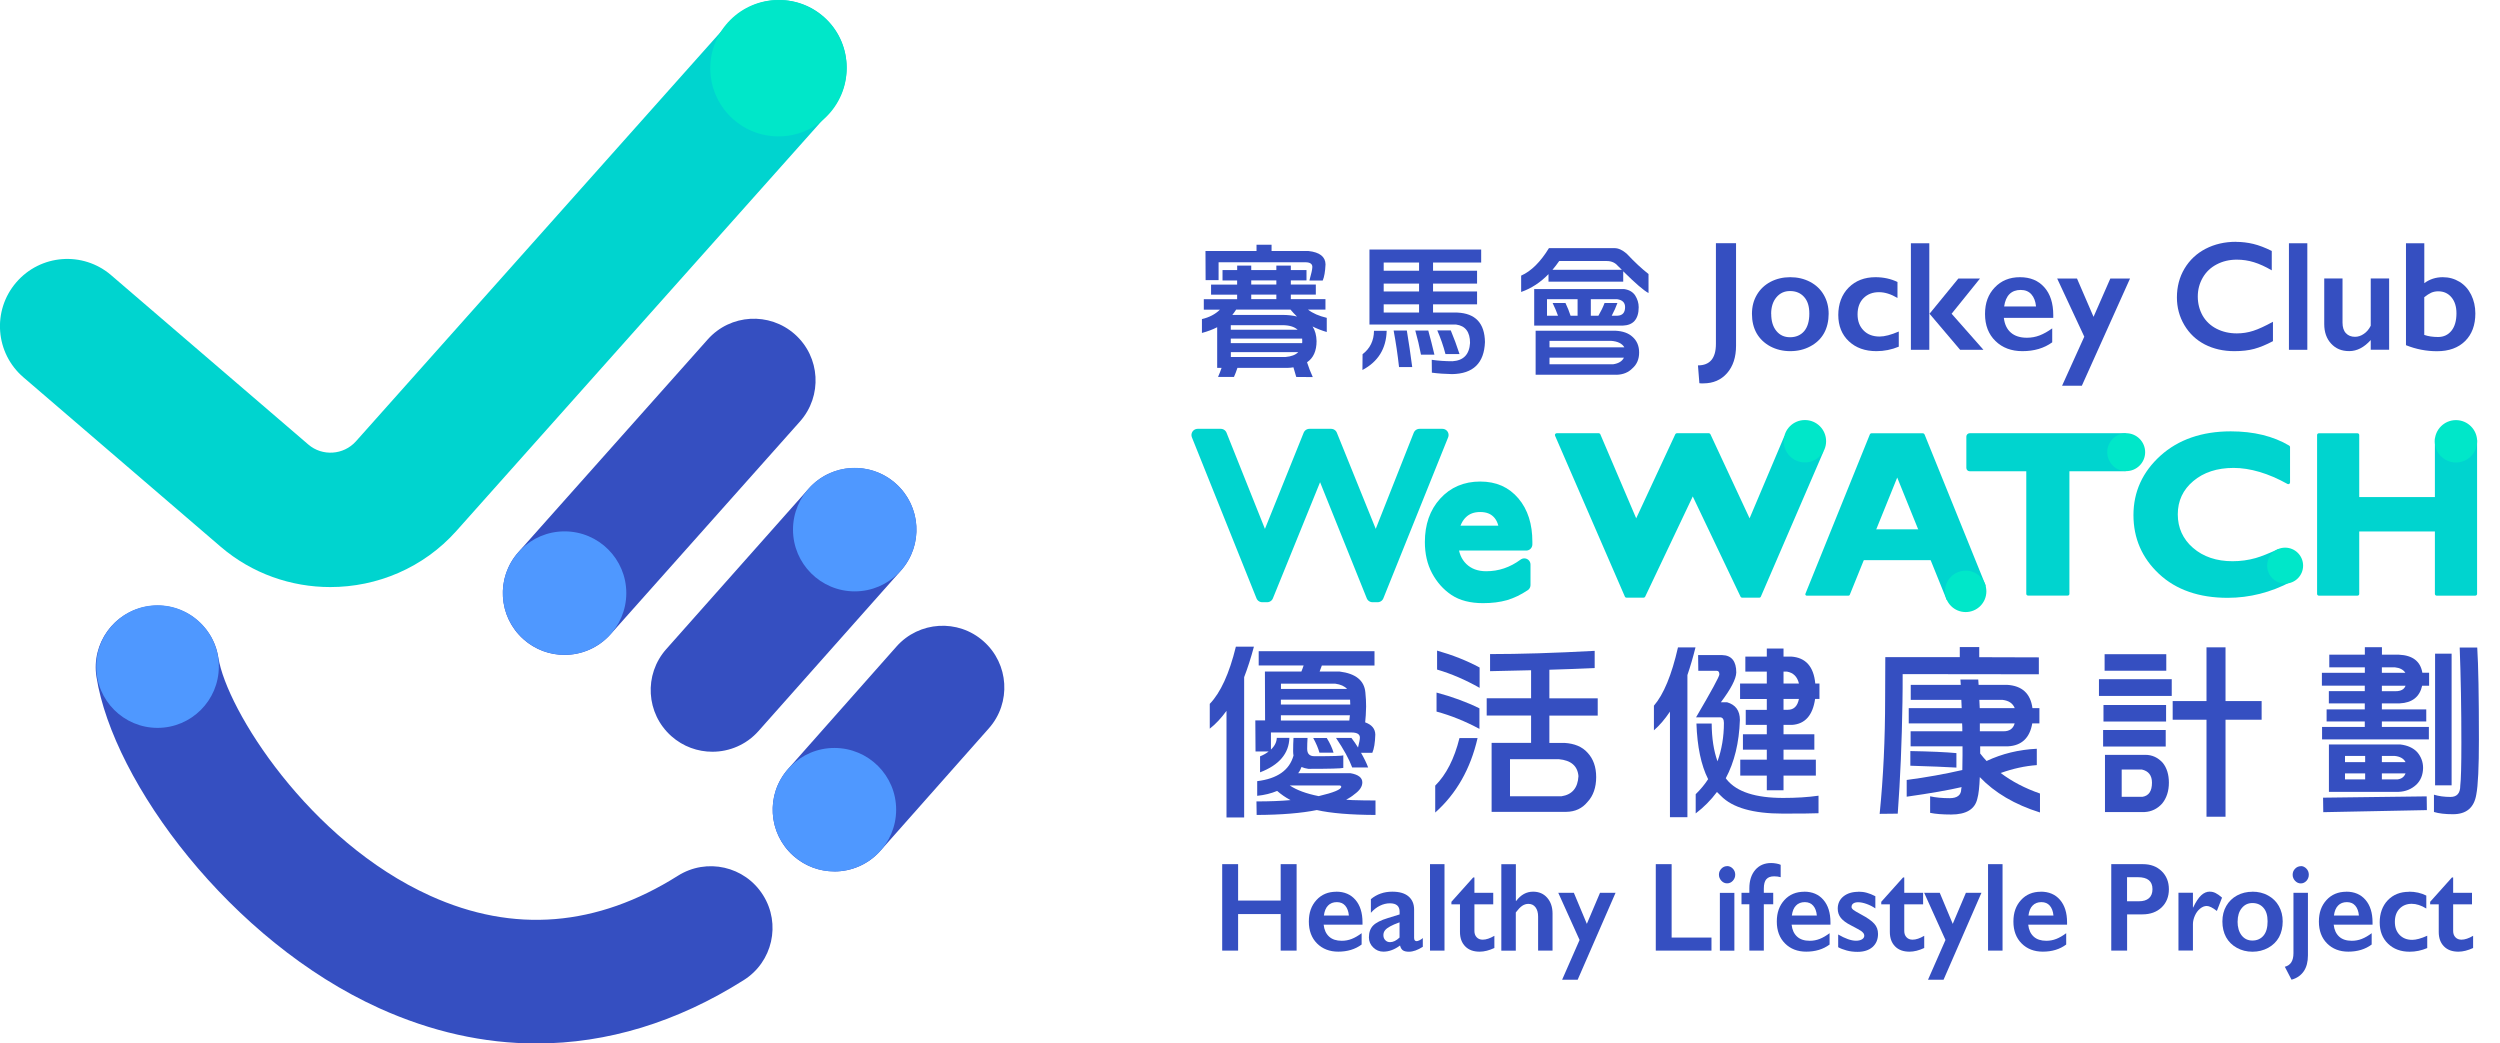
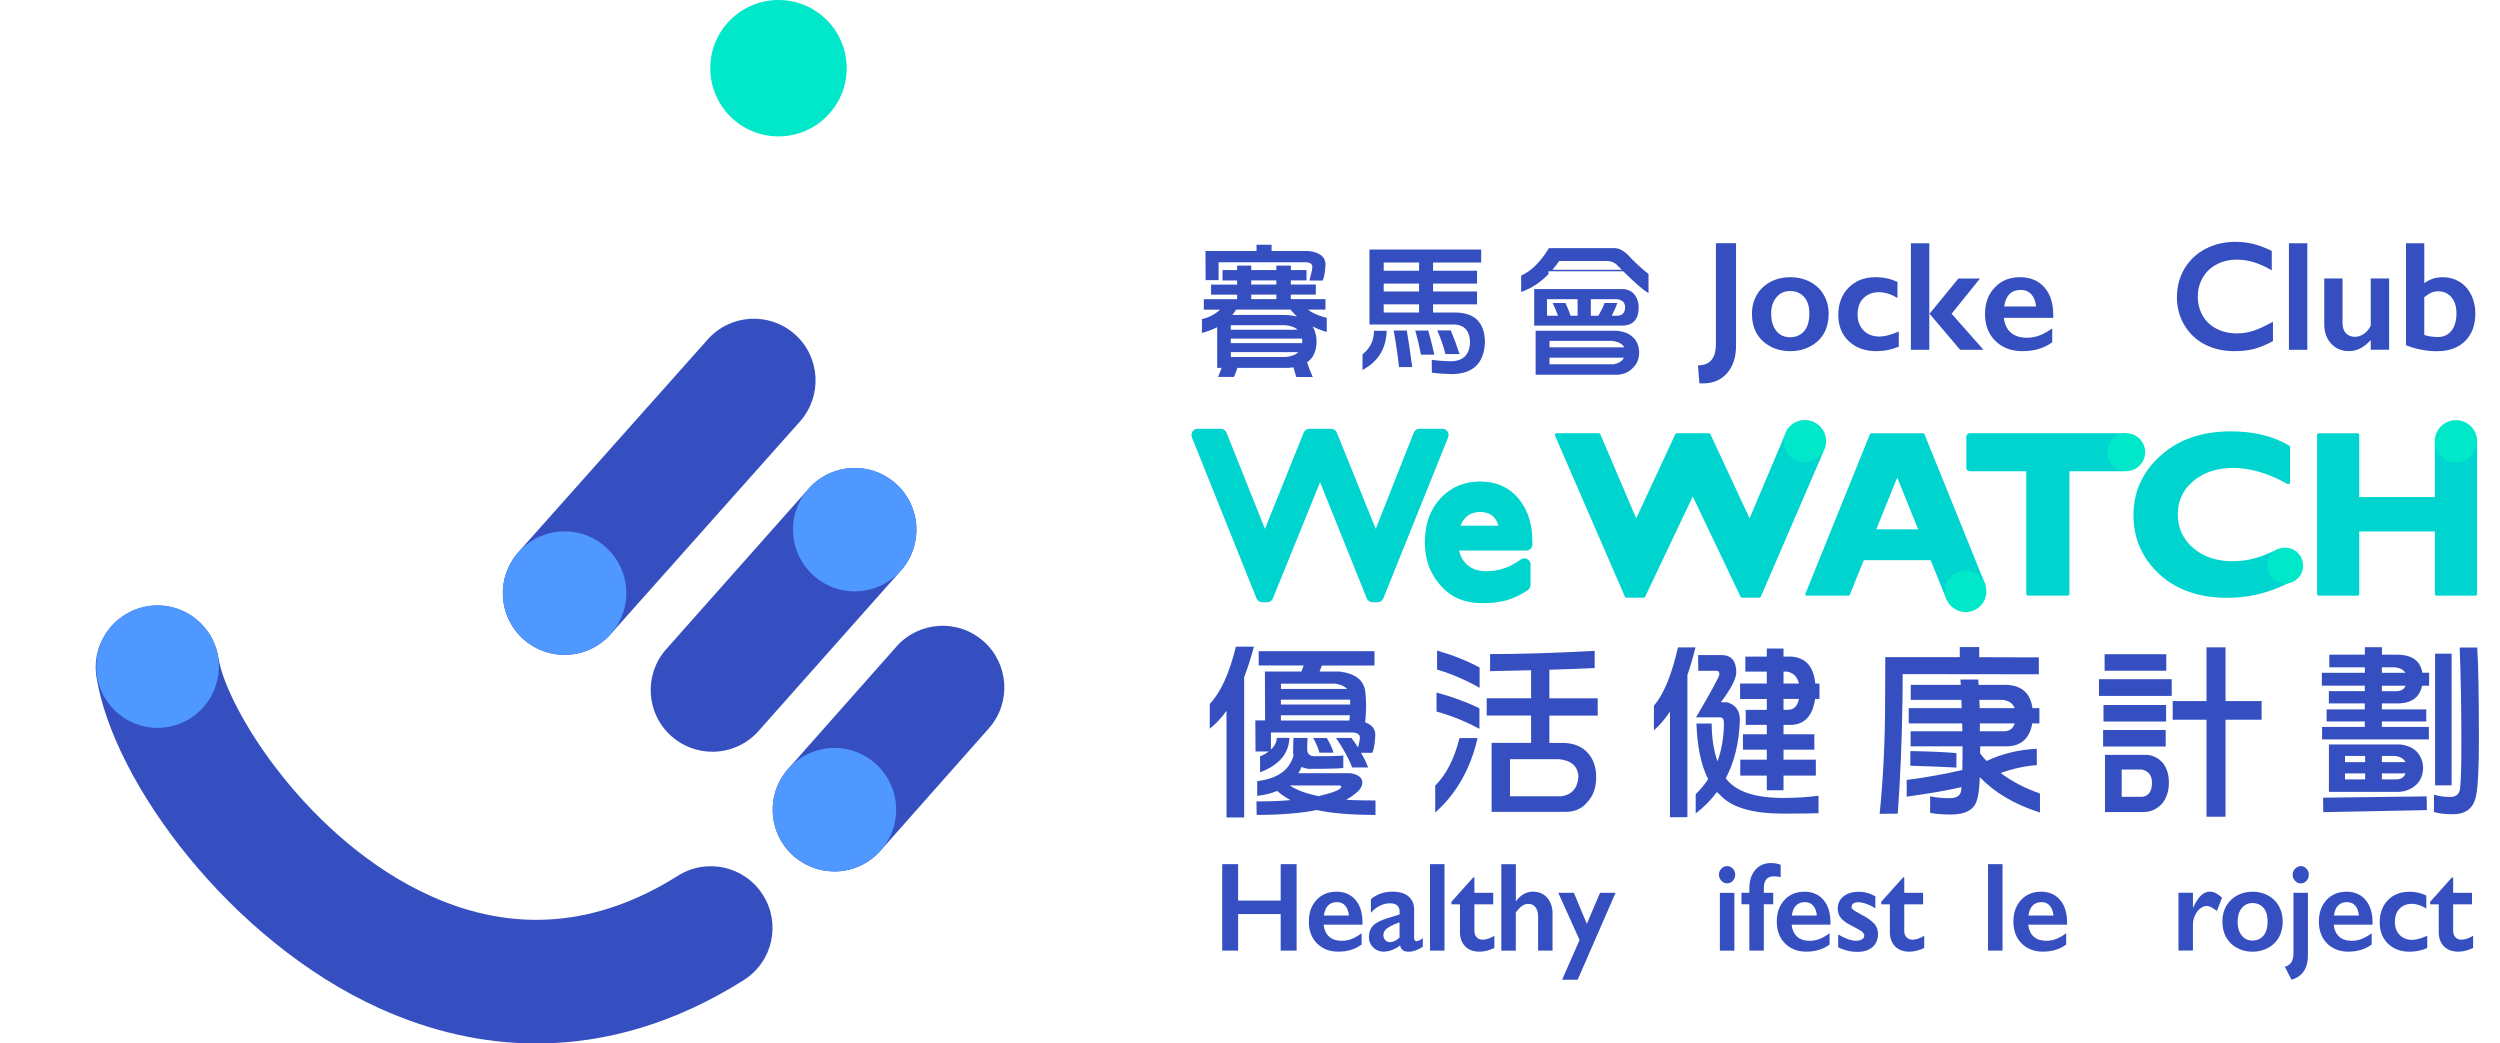
<svg xmlns="http://www.w3.org/2000/svg" width="115" height="48" viewBox="0 0 115 48" fill="none">
  <g clip-path="url(#clip0_1513_47885)">
    <path d="M56.848 29.748H57.68C57.542 30.268 57.391 30.734 57.231 31.149V37.603H56.419V32.699C56.176 33.033 55.921 33.308 55.649 33.519V32.378C56.144 31.864 56.547 30.989 56.85 29.748M57.897 29.956H63.227V30.614H60.805C60.771 30.711 60.736 30.803 60.702 30.891H61.62C62.364 30.983 62.758 31.303 62.807 31.852C62.83 32.072 62.841 32.287 62.841 32.501C62.835 32.784 62.821 33.025 62.798 33.228C63.104 33.336 63.259 33.525 63.264 33.791C63.253 34.166 63.207 34.446 63.127 34.629H62.607C62.744 34.866 62.855 35.089 62.935 35.304H62.201C62.058 34.918 61.809 34.466 61.457 33.945H62.166C62.281 34.097 62.384 34.243 62.469 34.386C62.527 34.16 62.555 34.008 62.555 33.928C62.555 33.774 62.426 33.694 62.166 33.694H58.463V34.48C58.638 34.314 58.726 34.134 58.732 33.943H59.312C59.29 34.663 58.841 35.192 57.963 35.527V34.792C58.117 34.729 58.252 34.654 58.36 34.566H57.754L57.745 33.139H58.194L58.186 30.889H59.864C59.904 30.791 59.939 30.7 59.967 30.611H57.9V29.953L57.897 29.956ZM59.498 33.945H60.147C60.136 34.126 60.13 34.291 60.13 34.449C60.13 34.675 60.242 34.786 60.468 34.786C61.308 34.786 61.752 34.772 61.792 34.743V35.324C61.689 35.352 61.151 35.367 60.182 35.367C60.062 35.349 59.956 35.321 59.87 35.281C59.83 35.389 59.779 35.487 59.716 35.567H62.12C62.484 35.63 62.667 35.773 62.667 35.99C62.667 36.181 62.547 36.362 62.303 36.536C62.195 36.628 62.066 36.711 61.923 36.788C62.02 36.793 62.118 36.799 62.218 36.805C62.552 36.816 62.904 36.822 63.273 36.822V37.488C62.115 37.483 61.214 37.408 60.574 37.262C59.87 37.405 58.946 37.483 57.806 37.488L57.797 36.865C58.397 36.865 58.918 36.845 59.364 36.805C59.127 36.679 58.924 36.536 58.749 36.382C58.477 36.496 58.172 36.573 57.831 36.608V35.933C58.761 35.818 59.315 35.427 59.501 34.757C59.49 34.694 59.484 34.626 59.484 34.549C59.484 34.323 59.49 34.126 59.501 33.951M61.966 31.692C61.852 31.566 61.669 31.483 61.423 31.449H58.924V31.692H61.969H61.966ZM58.921 32.184V32.41H62.112C62.112 32.324 62.109 32.25 62.103 32.184H58.921ZM58.921 32.902V33.145H62.069C62.081 33.059 62.089 32.979 62.095 32.902H58.921ZM60.659 36.622C61.351 36.459 61.697 36.316 61.697 36.19C61.697 36.15 61.663 36.13 61.594 36.13H59.327C59.644 36.344 60.087 36.508 60.659 36.622ZM60.408 33.948H61.031C61.174 34.18 61.28 34.403 61.343 34.623H60.694C60.642 34.429 60.548 34.203 60.408 33.948Z" fill="#354FC1" />
    <path d="M67.139 33.951H67.968C67.645 35.364 66.996 36.508 66.02 37.377V36.139C66.527 35.633 66.901 34.9 67.136 33.951M66.081 31.858C66.801 32.05 67.459 32.29 68.054 32.584V33.528C67.396 33.176 66.738 32.91 66.081 32.733V31.861V31.858ZM66.106 29.928C66.821 30.131 67.473 30.388 68.062 30.706V31.641C67.41 31.272 66.758 30.991 66.106 30.8V29.928ZM73.355 29.945V30.731C72.715 30.76 72.02 30.786 71.271 30.808V32.124H73.495V32.919H71.271V34.174H71.971C72.432 34.203 72.783 34.351 73.026 34.623C73.292 34.906 73.424 35.281 73.424 35.747C73.424 36.213 73.292 36.608 73.026 36.888C72.783 37.188 72.457 37.34 72.048 37.345H68.614V34.171H70.43V32.916H68.388V32.121H70.43V30.831C69.829 30.849 69.2 30.863 68.543 30.874V30.088C69.909 30.088 71.514 30.039 73.352 29.939M69.46 34.923V36.628H71.831C72.32 36.553 72.58 36.244 72.609 35.701C72.569 35.235 72.269 34.975 71.708 34.923H69.458H69.46Z" fill="#354FC1" />
    <path d="M76.815 32.739C76.583 33.085 76.34 33.371 76.08 33.594V32.462C76.529 31.941 76.898 31.049 77.187 29.779H77.993C77.879 30.24 77.753 30.666 77.621 31.052V37.592H76.818V32.739H76.815ZM78.113 30.134H79.22C79.652 30.145 79.869 30.414 79.869 30.937C79.858 31.238 79.62 31.692 79.16 32.304H79.446C79.838 32.419 80.035 32.69 80.035 33.116C80.001 34.16 79.783 35.055 79.386 35.799C79.403 35.822 79.42 35.844 79.437 35.867C79.897 36.428 80.761 36.705 82.025 36.705C82.631 36.705 83.172 36.671 83.652 36.602V37.408C83.403 37.42 82.857 37.426 82.008 37.426C80.641 37.426 79.692 37.154 79.163 36.611C79.1 36.553 79.04 36.493 78.98 36.431C78.702 36.805 78.376 37.134 78.002 37.417V36.533C78.228 36.313 78.416 36.085 78.574 35.842C78.251 35.201 78.073 34.349 78.036 33.282H78.737C78.742 33.957 78.831 34.538 79.005 35.021C79.2 34.48 79.3 33.891 79.3 33.257C79.3 33.082 79.24 32.996 79.117 32.996H78.019C78.734 31.775 79.091 31.118 79.091 31.023C79.091 30.915 79.051 30.857 78.971 30.857H78.122L78.113 30.131V30.134ZM80.043 31.441H81.273V30.895H80.286V30.203H81.273V29.831H82.042V30.203H82.397C83.06 30.248 83.429 30.66 83.503 31.441H83.695V32.15H83.495C83.386 32.905 83.034 33.302 82.44 33.345H82.042V33.777H83.46V34.486H82.042V34.944H83.529V35.678H82.042V36.353H81.273V35.678H80.052V34.944H81.273V34.486H80.175V33.777H81.273V33.345H80.304V32.653H81.273V32.153H80.043V31.444V31.441ZM82.751 31.441C82.677 31.129 82.494 30.946 82.205 30.895H82.042V31.441H82.751ZM82.042 32.65H82.24C82.517 32.65 82.686 32.484 82.751 32.15H82.042V32.65Z" fill="#354FC1" />
    <path d="M90.153 29.765H91.045V30.231L93.787 30.239V31.017L87.522 31.009C87.522 31.446 87.522 31.881 87.513 32.315C87.485 34.137 87.413 35.841 87.296 37.428L86.464 37.437C86.633 35.758 86.716 33.994 86.716 32.141C86.721 31.586 86.724 30.951 86.724 30.228H90.15V29.762L90.153 29.765ZM87.799 32.575H90.238C90.233 32.438 90.227 32.31 90.221 32.195H87.894V31.503H90.196C90.19 31.423 90.184 31.343 90.178 31.26H90.999C91.005 31.34 91.01 31.423 91.016 31.503H92.323C93.015 31.543 93.404 31.901 93.493 32.575H93.813V33.276H93.484C93.37 33.945 92.998 34.297 92.369 34.331H91.088V34.66C91.185 34.786 91.285 34.903 91.382 35.006C92.091 34.672 92.861 34.483 93.693 34.443V35.195C93.144 35.235 92.592 35.358 92.031 35.558C92.552 35.95 93.152 36.264 93.839 36.502V37.374C92.68 37.011 91.757 36.467 91.071 35.747C91.053 36.207 91.016 36.536 90.959 36.733C90.85 37.222 90.45 37.468 89.755 37.468C89.352 37.468 89.029 37.442 88.786 37.391V36.63C89.046 36.688 89.346 36.716 89.687 36.716C90.027 36.716 90.216 36.576 90.216 36.301C90.221 36.273 90.227 36.241 90.233 36.207C89.644 36.344 88.803 36.493 87.708 36.648V35.878C88.62 35.758 89.472 35.604 90.267 35.421C90.273 35.212 90.276 34.986 90.276 34.737V34.331H87.888V33.639H90.267C90.267 33.513 90.267 33.391 90.258 33.276H87.802V32.575H87.799ZM87.876 34.549C88.806 34.566 89.512 34.597 89.995 34.643V35.309C89.532 35.281 88.826 35.252 87.876 35.223V34.549ZM92.678 32.575C92.592 32.355 92.406 32.23 92.123 32.195H91.05C91.056 32.315 91.062 32.444 91.068 32.575H92.678ZM91.076 33.639H92.166C92.437 33.639 92.606 33.519 92.675 33.276H91.073V33.639H91.076Z" fill="#354FC1" />
    <path d="M96.552 31.243H99.9V32.013H96.552V31.243ZM96.743 33.58H99.623V34.34H96.743V33.58ZM96.76 32.43H99.64V33.191H96.76V32.43ZM96.812 30.094H99.649V30.854H96.812V30.094ZM98.688 34.723C98.999 34.723 99.268 34.846 99.491 35.095C99.674 35.327 99.769 35.627 99.769 36.004C99.769 36.382 99.666 36.711 99.457 36.965C99.237 37.208 98.968 37.337 98.653 37.354H96.829V34.723H98.688ZM97.598 36.654H98.551C98.845 36.608 98.991 36.391 98.991 36.004C98.991 35.67 98.834 35.467 98.525 35.398H97.598V36.654ZM99.943 32.25H101.499V29.776H102.374V32.25H104.035V33.108H102.374V37.571H101.499V33.108H99.943V32.25Z" fill="#354FC1" />
    <path d="M106.809 30.949H108.783V30.697H107.147V30.116H108.783V29.77H109.569V30.116H110.355C110.984 30.145 111.342 30.422 111.428 30.946H111.739V31.543H111.419C111.305 32.055 110.962 32.327 110.39 32.355H109.566V32.633H111.608V33.188H109.566V33.439H111.728V34.011H106.815V33.439H108.78V33.188H107.024V32.633H108.78V32.355H107.127V31.792H108.78V31.541H106.807V30.943L106.809 30.949ZM111.628 36.633L111.636 37.265L106.87 37.36L106.861 36.693L111.628 36.633ZM110.415 34.246C110.75 34.286 111.01 34.403 111.193 34.6C111.37 34.809 111.462 35.049 111.462 35.327C111.456 35.644 111.353 35.901 111.15 36.096C110.924 36.304 110.653 36.413 110.338 36.425H107.13V34.246H110.418H110.415ZM108.797 34.772H107.87V35.058H108.797V34.772ZM107.87 35.853H108.797V35.575H107.87V35.853ZM110.647 30.949C110.555 30.806 110.392 30.72 110.164 30.697H109.566V30.949H110.647ZM109.566 31.795H110.198C110.441 31.795 110.593 31.712 110.656 31.543H109.566V31.795ZM110.656 35.058C110.57 34.892 110.398 34.795 110.147 34.772H109.566V35.058H110.656ZM109.566 35.853H110.284C110.47 35.83 110.593 35.738 110.656 35.575H109.566V35.853ZM113.149 29.788H113.953C114.004 30.588 114.03 32.001 114.03 34.017C114.03 35.292 113.99 36.133 113.91 36.545C113.812 37.151 113.455 37.454 112.837 37.454C112.474 37.454 112.183 37.42 111.962 37.351V36.556C112.188 36.625 112.44 36.659 112.723 36.659C113.023 36.659 113.172 36.487 113.172 36.142C113.206 35.881 113.223 35.224 113.223 34.169C113.223 32.604 113.198 31.146 113.146 29.791M112.014 30.068H112.774V36.124H112.014V30.068Z" fill="#354FC1" />
    <path d="M56.238 12.422H56.91V12.219H57.557V12.422H58.712V12.219H59.378V12.422H60.099V12.899H59.378V13.088H60.528V13.551H59.378V13.76H60.971V14.243H60.17C60.382 14.409 60.668 14.535 61.031 14.621V15.273C60.788 15.201 60.571 15.115 60.379 15.018C60.496 15.201 60.556 15.427 60.562 15.69C60.562 16.142 60.416 16.468 60.124 16.665C60.196 16.894 60.285 17.12 60.388 17.346L59.627 17.34C59.581 17.197 59.538 17.048 59.498 16.897C59.413 16.911 59.327 16.92 59.235 16.922H56.922C56.867 17.088 56.813 17.229 56.762 17.34H56.03C56.093 17.197 56.147 17.057 56.193 16.922H55.99V15.052C55.778 15.161 55.546 15.247 55.289 15.316V14.678C55.629 14.598 55.907 14.452 56.115 14.246H55.375V13.763H56.908V13.554H55.709V13.091H56.908V12.902H56.236V12.425L56.238 12.422ZM57.8 11.258H58.492V11.547H60.193C60.708 11.604 60.968 11.81 60.974 12.159C60.959 12.49 60.917 12.739 60.845 12.905H60.233C60.322 12.588 60.368 12.379 60.368 12.279C60.368 12.136 60.259 12.064 60.044 12.064H56.055V12.885H55.458L55.452 11.547H57.8V11.258ZM56.616 15.167H59.69C59.538 15.03 59.304 14.958 58.989 14.958H56.616V15.167ZM56.616 15.784H59.899C59.904 15.759 59.904 15.73 59.904 15.704C59.904 15.659 59.904 15.616 59.899 15.576H56.616V15.784ZM56.616 16.422H59.132C59.401 16.399 59.596 16.325 59.718 16.199H56.619V16.422H56.616ZM56.69 14.486H58.989C59.244 14.486 59.47 14.512 59.661 14.561C59.553 14.458 59.455 14.352 59.364 14.243H56.862C56.807 14.329 56.75 14.409 56.687 14.486M58.712 12.899H57.557V13.088H58.712V12.899ZM58.712 13.551H57.557V13.76H58.712V13.551Z" fill="#354FC1" />
    <path d="M63.201 15.218H63.787C63.764 16.039 63.392 16.64 62.672 17.02L62.678 16.294C63.024 16.03 63.198 15.67 63.204 15.218M68.134 11.478V12.076H65.92V12.453H67.945V13.045H65.92V13.408H67.945V14H65.92V14.378H67.035C67.871 14.415 68.294 14.867 68.308 15.736C68.271 16.705 67.767 17.194 66.795 17.209C66.481 17.203 66.172 17.183 65.866 17.143L65.86 16.551C66.178 16.597 66.498 16.617 66.815 16.617C67.322 16.585 67.59 16.305 67.622 15.776C67.622 15.27 67.407 14.987 66.984 14.93H62.995V11.478H68.134ZM65.277 12.076H63.65V12.453H65.277V12.076ZM65.277 13.045H63.65V13.408H65.277V13.045ZM65.277 14H63.65V14.378H65.277V14ZM64.107 15.204H64.714C64.802 15.733 64.885 16.294 64.962 16.885H64.356C64.293 16.316 64.21 15.756 64.107 15.204ZM65.103 15.204H65.7C65.797 15.553 65.892 15.925 65.983 16.314H65.365C65.294 15.936 65.205 15.567 65.103 15.204ZM66.118 15.198H66.735C66.878 15.539 67.013 15.902 67.138 16.288H66.492C66.395 15.916 66.269 15.553 66.115 15.198" fill="#354FC1" />
-     <path d="M71.231 12.61C70.862 12.991 70.445 13.265 69.973 13.431V12.679C70.436 12.473 70.862 12.05 71.251 11.415H74.276C74.448 11.415 74.631 11.501 74.828 11.669C75.191 12.056 75.526 12.367 75.832 12.605V13.48C75.617 13.368 75.228 13.034 74.668 12.479V12.956H71.231V12.613V12.61ZM74.708 13.297C74.931 13.328 75.1 13.422 75.211 13.58C75.323 13.754 75.38 13.94 75.38 14.132C75.38 14.409 75.314 14.621 75.186 14.764C75.066 14.898 74.885 14.969 74.648 14.978H70.573V13.297H74.708ZM74.365 17.237H70.639V15.213H74.305C74.651 15.23 74.914 15.324 75.097 15.496C75.3 15.676 75.4 15.916 75.4 16.216C75.4 16.516 75.3 16.757 75.097 16.937C74.914 17.128 74.668 17.231 74.365 17.24M71.162 14.523H71.668C71.605 14.343 71.522 14.149 71.42 13.937H72.011C72.106 14.134 72.183 14.329 72.246 14.523H72.569V13.763H71.162V14.523ZM71.277 15.679V15.976H74.719C74.619 15.802 74.416 15.701 74.108 15.679H71.277ZM74.7 16.453H71.277V16.757H74.202C74.454 16.72 74.619 16.619 74.7 16.453ZM74.605 12.41C74.542 12.347 74.482 12.29 74.425 12.236C74.299 12.084 74.128 12.007 73.907 12.007H71.723C71.62 12.156 71.517 12.29 71.414 12.41H74.608H74.605ZM73.178 13.763V14.523H73.527C73.647 14.318 73.742 14.123 73.81 13.937H74.402C74.336 14.12 74.248 14.318 74.139 14.523H74.396C74.634 14.515 74.754 14.383 74.754 14.126C74.754 13.92 74.631 13.797 74.385 13.763H73.181H73.178Z" fill="#354FC1" />
+     <path d="M71.231 12.61C70.862 12.991 70.445 13.265 69.973 13.431V12.679C70.436 12.473 70.862 12.05 71.251 11.415H74.276C74.448 11.415 74.631 11.501 74.828 11.669C75.191 12.056 75.526 12.367 75.832 12.605V13.48C75.617 13.368 75.228 13.034 74.668 12.479H71.231V12.613V12.61ZM74.708 13.297C74.931 13.328 75.1 13.422 75.211 13.58C75.323 13.754 75.38 13.94 75.38 14.132C75.38 14.409 75.314 14.621 75.186 14.764C75.066 14.898 74.885 14.969 74.648 14.978H70.573V13.297H74.708ZM74.365 17.237H70.639V15.213H74.305C74.651 15.23 74.914 15.324 75.097 15.496C75.3 15.676 75.4 15.916 75.4 16.216C75.4 16.516 75.3 16.757 75.097 16.937C74.914 17.128 74.668 17.231 74.365 17.24M71.162 14.523H71.668C71.605 14.343 71.522 14.149 71.42 13.937H72.011C72.106 14.134 72.183 14.329 72.246 14.523H72.569V13.763H71.162V14.523ZM71.277 15.679V15.976H74.719C74.619 15.802 74.416 15.701 74.108 15.679H71.277ZM74.7 16.453H71.277V16.757H74.202C74.454 16.72 74.619 16.619 74.7 16.453ZM74.605 12.41C74.542 12.347 74.482 12.29 74.425 12.236C74.299 12.084 74.128 12.007 73.907 12.007H71.723C71.62 12.156 71.517 12.29 71.414 12.41H74.608H74.605ZM73.178 13.763V14.523H73.527C73.647 14.318 73.742 14.123 73.81 13.937H74.402C74.336 14.12 74.248 14.318 74.139 14.523H74.396C74.634 14.515 74.754 14.383 74.754 14.126C74.754 13.92 74.631 13.797 74.385 13.763H73.181H73.178Z" fill="#354FC1" />
    <path d="M79.858 11.189V15.905C79.858 16.428 79.721 16.848 79.447 17.163C79.172 17.477 78.806 17.635 78.354 17.635H78.263C78.234 17.635 78.203 17.635 78.171 17.626L78.106 16.808C78.654 16.808 78.932 16.48 78.932 15.822V11.187H79.861L79.858 11.189Z" fill="#354FC1" />
    <path d="M82.351 12.751C82.686 12.751 82.989 12.822 83.263 12.965C83.535 13.108 83.747 13.308 83.895 13.566C84.044 13.823 84.118 14.114 84.118 14.438C84.118 14.761 84.047 15.075 83.904 15.33C83.761 15.584 83.549 15.787 83.272 15.933C82.995 16.082 82.686 16.153 82.351 16.153C82.017 16.153 81.708 16.079 81.433 15.933C81.159 15.784 80.95 15.584 80.804 15.33C80.661 15.075 80.59 14.778 80.59 14.438C80.59 14.097 80.667 13.814 80.816 13.56C80.967 13.302 81.179 13.105 81.448 12.962C81.719 12.822 82.02 12.751 82.349 12.751M81.476 14.438C81.476 14.767 81.553 15.027 81.711 15.221C81.868 15.416 82.077 15.513 82.343 15.513C82.609 15.513 82.835 15.418 82.992 15.233C83.149 15.047 83.229 14.778 83.229 14.429C83.229 14.08 83.149 13.84 82.989 13.66C82.829 13.48 82.614 13.388 82.34 13.388C82.082 13.388 81.874 13.485 81.714 13.677C81.553 13.869 81.473 14.123 81.473 14.438" fill="#354FC1" />
    <path d="M86.269 12.751C86.643 12.751 86.981 12.825 87.284 12.971V13.706C86.984 13.528 86.701 13.44 86.432 13.44C86.143 13.44 85.906 13.531 85.722 13.714C85.54 13.897 85.448 14.146 85.448 14.46C85.448 14.775 85.54 15.012 85.725 15.201C85.908 15.39 86.157 15.481 86.463 15.481C86.692 15.481 86.986 15.404 87.344 15.25V15.947C87.012 16.085 86.669 16.153 86.314 16.153C85.794 16.153 85.371 16.002 85.048 15.699C84.725 15.396 84.561 14.989 84.561 14.489C84.561 13.989 84.719 13.548 85.039 13.228C85.356 12.911 85.768 12.751 86.272 12.751" fill="#354FC1" />
    <path d="M88.748 16.091H87.901V11.19H88.748V16.091ZM91.078 12.814L89.774 14.432L91.238 16.091H90.166L88.759 14.432L90.083 12.814H91.078Z" fill="#354FC1" />
    <path d="M92.918 12.751C93.389 12.751 93.764 12.905 94.038 13.214C94.313 13.523 94.45 13.949 94.45 14.495V14.623H92.177C92.211 14.915 92.317 15.141 92.497 15.298C92.677 15.456 92.923 15.536 93.238 15.536C93.441 15.536 93.635 15.501 93.821 15.43C94.007 15.358 94.201 15.25 94.402 15.104V15.747C94.027 16.019 93.57 16.153 93.032 16.153C92.526 16.153 92.111 15.999 91.791 15.687C91.471 15.376 91.311 14.961 91.311 14.446C91.311 13.931 91.459 13.54 91.757 13.225C92.054 12.911 92.44 12.751 92.918 12.751ZM93.658 14.1C93.635 13.863 93.564 13.674 93.444 13.54C93.324 13.405 93.161 13.337 92.952 13.337C92.743 13.337 92.566 13.4 92.437 13.528C92.308 13.657 92.226 13.846 92.191 14.097H93.655L93.658 14.1Z" fill="#354FC1" />
-     <path d="M95.542 12.813L96.303 14.575L97.075 12.813H97.981L95.765 17.743H94.856L95.877 15.487L94.63 12.813H95.542Z" fill="#354FC1" />
    <path d="M102.854 11.126C103.126 11.126 103.395 11.158 103.655 11.221C103.915 11.284 104.198 11.392 104.501 11.544V12.436C104.207 12.264 103.932 12.139 103.681 12.062C103.429 11.984 103.169 11.944 102.894 11.944C102.551 11.944 102.245 12.016 101.968 12.162C101.693 12.305 101.479 12.508 101.327 12.771C101.176 13.034 101.098 13.322 101.098 13.643C101.098 13.963 101.176 14.263 101.324 14.524C101.476 14.784 101.69 14.984 101.965 15.124C102.239 15.264 102.548 15.336 102.894 15.336C103.157 15.336 103.409 15.296 103.649 15.218C103.889 15.141 104.193 15.001 104.556 14.801V15.693C104.244 15.859 103.958 15.976 103.695 16.048C103.435 16.119 103.129 16.153 102.78 16.153C102.274 16.153 101.822 16.05 101.422 15.845C101.024 15.639 100.71 15.341 100.481 14.955C100.252 14.569 100.138 14.143 100.138 13.683C100.138 13.188 100.255 12.745 100.489 12.353C100.724 11.961 101.047 11.658 101.459 11.444C101.871 11.232 102.334 11.123 102.849 11.123" fill="#354FC1" />
    <path d="M106.137 11.19H105.291V16.091H106.137V11.19Z" fill="#354FC1" />
    <path d="M107.756 12.813V14.841C107.756 15.052 107.807 15.215 107.913 15.327C108.016 15.438 108.156 15.493 108.328 15.493C108.471 15.493 108.605 15.45 108.737 15.358C108.868 15.27 108.974 15.144 109.054 14.984V12.81H109.9V16.088H109.054V15.642C108.748 15.982 108.419 16.151 108.065 16.151C107.71 16.151 107.444 16.036 107.232 15.807C107.021 15.579 106.915 15.278 106.915 14.909V12.81H107.759L107.756 12.813Z" fill="#354FC1" />
    <path d="M111.518 11.19V13.025C111.767 12.842 112.05 12.751 112.368 12.751C112.651 12.751 112.905 12.822 113.137 12.962C113.368 13.102 113.546 13.303 113.674 13.56C113.8 13.817 113.866 14.103 113.866 14.418C113.866 14.955 113.709 15.379 113.394 15.69C113.08 15.999 112.651 16.156 112.105 16.156C111.613 16.156 111.138 16.065 110.675 15.879V11.19H111.521H111.518ZM111.518 15.407C111.699 15.47 111.91 15.502 112.15 15.502C112.411 15.502 112.614 15.404 112.768 15.213C112.922 15.021 112.997 14.752 112.997 14.412C112.997 14.103 112.92 13.857 112.765 13.674C112.611 13.491 112.408 13.4 112.156 13.4C112.039 13.4 111.933 13.423 111.833 13.466C111.736 13.511 111.63 13.58 111.516 13.671V15.407H111.518Z" fill="#354FC1" />
    <path d="M56.953 39.751V41.426H58.911V39.751H59.644V43.728H58.911V42.047H56.953V43.728H56.221V39.751H56.953Z" fill="#354FC1" />
    <path d="M61.468 41.017C61.84 41.017 62.134 41.143 62.349 41.392C62.566 41.643 62.675 41.989 62.675 42.43V42.535H60.888C60.913 42.773 60.999 42.956 61.139 43.084C61.279 43.213 61.474 43.276 61.723 43.276C61.88 43.276 62.034 43.248 62.18 43.19C62.326 43.133 62.477 43.044 62.635 42.927V43.448C62.34 43.668 61.98 43.776 61.56 43.776C61.162 43.776 60.836 43.651 60.584 43.399C60.333 43.147 60.207 42.81 60.207 42.392C60.207 41.975 60.324 41.658 60.556 41.403C60.79 41.146 61.093 41.02 61.468 41.02M62.049 42.115C62.031 41.921 61.974 41.769 61.88 41.66C61.785 41.552 61.657 41.498 61.494 41.498C61.331 41.498 61.191 41.549 61.091 41.655C60.988 41.758 60.925 41.912 60.899 42.115H62.051H62.049Z" fill="#354FC1" />
    <path d="M64.048 41.017C64.374 41.017 64.62 41.089 64.791 41.234C64.963 41.38 65.049 41.583 65.049 41.841V43.142C65.049 43.242 65.089 43.293 65.166 43.293C65.197 43.293 65.243 43.279 65.303 43.25C65.36 43.222 65.412 43.188 65.449 43.15V43.553C65.217 43.702 65.003 43.779 64.811 43.779C64.691 43.779 64.6 43.759 64.537 43.717C64.474 43.674 64.428 43.602 64.402 43.493C64.148 43.682 63.893 43.776 63.636 43.776C63.453 43.776 63.299 43.711 63.167 43.582C63.035 43.453 62.97 43.299 62.97 43.119C62.97 42.89 63.035 42.707 63.164 42.575C63.293 42.444 63.522 42.327 63.845 42.23L64.382 42.064V41.941C64.382 41.681 64.234 41.552 63.933 41.552C63.782 41.552 63.627 41.589 63.476 41.663C63.324 41.738 63.187 41.846 63.061 41.989V41.36C63.336 41.132 63.665 41.017 64.042 41.017M63.636 43.016C63.636 43.113 63.665 43.19 63.725 43.25C63.782 43.31 63.856 43.339 63.942 43.339C64.088 43.339 64.234 43.267 64.379 43.127V42.427C64.194 42.493 64.048 42.556 63.942 42.616C63.836 42.673 63.759 42.733 63.71 42.796C63.662 42.856 63.636 42.93 63.636 43.019" fill="#354FC1" />
    <path d="M66.447 39.751H65.78V43.728H66.447V39.751Z" fill="#354FC1" />
    <path d="M67.768 40.362H67.823V41.069H68.689V41.598H67.823V42.824C67.823 42.944 67.857 43.042 67.926 43.113C67.994 43.188 68.089 43.225 68.206 43.225C68.36 43.225 68.54 43.165 68.741 43.047V43.608C68.5 43.719 68.275 43.777 68.066 43.777C67.78 43.777 67.56 43.697 67.4 43.533C67.239 43.37 67.159 43.15 67.159 42.87V41.598H66.765V41.483L67.768 40.362Z" fill="#354FC1" />
    <path d="M69.73 39.751V41.441H69.747C69.961 41.157 70.219 41.017 70.522 41.017C70.791 41.017 71.008 41.109 71.171 41.297C71.334 41.483 71.417 41.726 71.417 42.027V43.728H70.753V42.161C70.753 41.984 70.713 41.841 70.633 41.735C70.553 41.629 70.445 41.578 70.304 41.578C70.204 41.578 70.107 41.609 70.019 41.669C69.93 41.729 69.833 41.832 69.727 41.972V43.731H69.061V39.753H69.727L69.73 39.751Z" fill="#354FC1" />
    <path d="M72.397 41.068L72.995 42.498L73.601 41.068H74.316L72.572 45.069H71.857L72.66 43.239L71.68 41.068H72.397Z" fill="#354FC1" />
-     <path d="M76.895 39.751V43.128H78.728V43.728H76.166V39.751H76.895Z" fill="#354FC1" />
    <path d="M79.443 39.839C79.546 39.839 79.635 39.879 79.709 39.956C79.783 40.033 79.82 40.128 79.82 40.236C79.82 40.345 79.783 40.434 79.712 40.514C79.64 40.594 79.549 40.634 79.446 40.634C79.343 40.634 79.257 40.594 79.183 40.514C79.109 40.434 79.071 40.339 79.071 40.236C79.071 40.128 79.109 40.033 79.186 39.956C79.26 39.879 79.349 39.842 79.449 39.842M79.781 43.731H79.114V41.071H79.781V43.731Z" fill="#354FC1" />
    <path d="M81.471 39.699C81.548 39.699 81.628 39.707 81.711 39.722C81.794 39.736 81.859 39.756 81.911 39.782V40.351C81.819 40.325 81.719 40.311 81.611 40.311C81.451 40.311 81.33 40.354 81.253 40.442C81.176 40.528 81.136 40.674 81.136 40.877V41.068H81.568V41.597H81.136V43.728H80.47V41.597H80.109V41.068H80.47V40.868C80.47 40.511 80.561 40.225 80.744 40.013C80.927 39.802 81.17 39.699 81.473 39.699" fill="#354FC1" />
    <path d="M82.995 41.017C83.366 41.017 83.661 41.143 83.875 41.392C84.093 41.643 84.201 41.989 84.201 42.43V42.535H82.414C82.44 42.773 82.525 42.956 82.666 43.084C82.806 43.213 83 43.276 83.249 43.276C83.406 43.276 83.561 43.248 83.707 43.19C83.852 43.133 84.004 43.044 84.161 42.927V43.448C83.867 43.668 83.506 43.776 83.086 43.776C82.689 43.776 82.362 43.651 82.111 43.399C81.859 43.147 81.733 42.81 81.733 42.392C81.733 41.975 81.851 41.658 82.082 41.403C82.317 41.146 82.62 41.02 82.995 41.02M83.575 42.115C83.558 41.921 83.501 41.769 83.406 41.66C83.312 41.552 83.183 41.498 83.02 41.498C82.857 41.498 82.717 41.549 82.617 41.655C82.514 41.758 82.451 41.912 82.425 42.115H83.578H83.575Z" fill="#354FC1" />
    <path d="M85.486 41.017C85.623 41.017 85.754 41.034 85.877 41.069C86 41.103 86.129 41.154 86.266 41.226V41.786C86.14 41.7 86.006 41.632 85.86 41.58C85.717 41.529 85.586 41.503 85.474 41.503C85.38 41.503 85.302 41.523 85.251 41.56C85.197 41.598 85.171 41.652 85.171 41.723C85.171 41.763 85.194 41.803 85.24 41.843C85.285 41.883 85.408 41.955 85.609 42.064C85.897 42.218 86.1 42.358 86.215 42.49C86.332 42.618 86.389 42.776 86.389 42.959C86.389 43.216 86.303 43.416 86.135 43.565C85.966 43.711 85.737 43.785 85.448 43.785C85.268 43.785 85.1 43.765 84.945 43.722C84.791 43.679 84.659 43.631 84.556 43.571V42.987C84.882 43.176 85.154 43.273 85.377 43.273C85.491 43.273 85.583 43.25 85.651 43.21C85.723 43.167 85.757 43.11 85.757 43.042C85.757 42.999 85.743 42.962 85.72 42.927C85.694 42.893 85.657 42.859 85.606 42.821C85.554 42.784 85.397 42.699 85.134 42.561C84.931 42.458 84.779 42.347 84.682 42.227C84.585 42.107 84.536 41.964 84.536 41.798C84.536 41.563 84.625 41.374 84.799 41.234C84.974 41.094 85.202 41.023 85.488 41.023" fill="#354FC1" />
    <path d="M87.542 40.362H87.596V41.069H88.463V41.598H87.596V42.824C87.596 42.944 87.63 43.042 87.699 43.113C87.768 43.188 87.862 43.225 87.979 43.225C88.134 43.225 88.314 43.165 88.514 43.047V43.608C88.274 43.719 88.048 43.777 87.839 43.777C87.553 43.777 87.333 43.697 87.173 43.533C87.013 43.37 86.933 43.15 86.933 42.87V41.598H86.538V41.483L87.542 40.362Z" fill="#354FC1" />
-     <path d="M89.228 41.068L89.826 42.498L90.432 41.068H91.147L89.403 45.069H88.688L89.492 43.239L88.511 41.068H89.228Z" fill="#354FC1" />
    <path d="M92.117 39.751H91.45V43.728H92.117V39.751Z" fill="#354FC1" />
    <path d="M93.878 41.017C94.25 41.017 94.544 41.143 94.759 41.392C94.976 41.643 95.085 41.989 95.085 42.43V42.535H93.298C93.323 42.773 93.409 42.956 93.549 43.084C93.689 43.213 93.884 43.276 94.133 43.276C94.29 43.276 94.444 43.248 94.59 43.19C94.736 43.133 94.888 43.044 95.045 42.927V43.448C94.75 43.668 94.39 43.776 93.97 43.776C93.572 43.776 93.246 43.651 92.995 43.399C92.743 43.147 92.617 42.81 92.617 42.392C92.617 41.975 92.734 41.658 92.966 41.403C93.201 41.146 93.504 41.02 93.878 41.02M94.459 42.115C94.442 41.921 94.384 41.769 94.29 41.66C94.196 41.552 94.067 41.498 93.904 41.498C93.741 41.498 93.601 41.549 93.501 41.655C93.398 41.758 93.335 41.912 93.309 42.115H94.462H94.459Z" fill="#354FC1" />
-     <path d="M98.576 39.751C98.928 39.751 99.217 39.859 99.437 40.074C99.657 40.288 99.769 40.566 99.769 40.906C99.769 41.246 99.657 41.526 99.434 41.741C99.211 41.952 98.917 42.061 98.551 42.061H97.847V43.728H97.118V39.751H98.579H98.576ZM98.396 41.458C98.591 41.458 98.742 41.412 98.851 41.318C98.96 41.223 99.014 41.083 99.014 40.9C99.014 40.534 98.791 40.351 98.342 40.351H97.844V41.458H98.394H98.396Z" fill="#354FC1" />
    <path d="M101.656 41.017C101.745 41.017 101.83 41.037 101.916 41.08C102.002 41.123 102.102 41.191 102.214 41.291L101.976 41.904C101.782 41.752 101.627 41.675 101.51 41.675C101.407 41.675 101.307 41.715 101.207 41.795C101.107 41.875 101.027 41.981 100.967 42.115C100.907 42.247 100.875 42.381 100.875 42.513V43.725H100.209V41.066H100.875V41.743H100.887C101.007 41.486 101.13 41.303 101.253 41.186C101.376 41.071 101.51 41.014 101.656 41.014" fill="#354FC1" />
    <path d="M103.612 41.017C103.875 41.017 104.115 41.074 104.329 41.191C104.544 41.309 104.71 41.469 104.827 41.678C104.944 41.886 105.004 42.124 105.004 42.387C105.004 42.65 104.947 42.904 104.835 43.11C104.721 43.316 104.555 43.479 104.338 43.599C104.118 43.719 103.878 43.779 103.614 43.779C103.351 43.779 103.108 43.719 102.894 43.599C102.677 43.479 102.514 43.316 102.399 43.11C102.288 42.904 102.23 42.661 102.23 42.387C102.23 42.112 102.291 41.881 102.408 41.675C102.528 41.466 102.694 41.306 102.905 41.191C103.117 41.077 103.354 41.02 103.614 41.02M102.928 42.39C102.928 42.656 102.991 42.867 103.114 43.027C103.237 43.185 103.403 43.265 103.612 43.265C103.82 43.265 103.998 43.188 104.123 43.036C104.249 42.884 104.309 42.667 104.309 42.384C104.309 42.101 104.246 41.906 104.121 41.761C103.995 41.615 103.826 41.54 103.612 41.54C103.409 41.54 103.246 41.618 103.12 41.775C102.994 41.929 102.931 42.135 102.931 42.392" fill="#354FC1" />
    <path d="M106.165 41.069V43.948C106.165 44.245 106.102 44.489 105.974 44.677C105.845 44.866 105.659 44.998 105.41 45.066L105.102 44.471C105.367 44.406 105.499 44.197 105.499 43.848V41.069H106.165ZM105.834 39.839C105.934 39.839 106.019 39.879 106.094 39.956C106.168 40.033 106.205 40.128 106.205 40.236C106.205 40.345 106.168 40.439 106.097 40.519C106.022 40.597 105.937 40.637 105.836 40.637C105.736 40.637 105.648 40.597 105.573 40.517C105.499 40.437 105.462 40.345 105.462 40.239C105.462 40.13 105.499 40.036 105.576 39.959C105.653 39.882 105.739 39.845 105.839 39.845" fill="#354FC1" />
    <path d="M107.93 41.017C108.302 41.017 108.596 41.143 108.811 41.392C109.028 41.643 109.137 41.989 109.137 42.43V42.535H107.35C107.375 42.773 107.461 42.956 107.601 43.084C107.741 43.213 107.936 43.276 108.184 43.276C108.342 43.276 108.496 43.248 108.642 43.19C108.788 43.133 108.942 43.044 109.097 42.927V43.448C108.802 43.668 108.442 43.776 108.022 43.776C107.624 43.776 107.298 43.651 107.046 43.399C106.795 43.147 106.669 42.81 106.669 42.392C106.669 41.975 106.786 41.658 107.018 41.403C107.249 41.149 107.555 41.02 107.93 41.02M108.51 42.115C108.493 41.921 108.436 41.769 108.342 41.66C108.247 41.552 108.119 41.498 107.956 41.498C107.793 41.498 107.653 41.549 107.553 41.655C107.45 41.758 107.387 41.912 107.361 42.115H108.513H108.51Z" fill="#354FC1" />
    <path d="M110.813 41.017C111.107 41.017 111.373 41.077 111.61 41.197V41.792C111.373 41.646 111.15 41.575 110.938 41.575C110.713 41.575 110.527 41.649 110.381 41.798C110.235 41.946 110.164 42.15 110.164 42.404C110.164 42.658 110.235 42.853 110.381 43.005C110.527 43.156 110.718 43.233 110.961 43.233C111.142 43.233 111.373 43.17 111.653 43.044V43.611C111.393 43.722 111.121 43.779 110.844 43.779C110.435 43.779 110.103 43.656 109.849 43.41C109.594 43.165 109.466 42.836 109.466 42.43C109.466 42.024 109.592 41.666 109.84 41.409C110.089 41.151 110.412 41.023 110.81 41.023" fill="#354FC1" />
    <path d="M112.791 40.362H112.845V41.069H113.712V41.598H112.845V42.824C112.845 42.944 112.879 43.042 112.948 43.113C113.017 43.188 113.111 43.225 113.228 43.225C113.383 43.225 113.563 43.165 113.763 43.047V43.608C113.523 43.719 113.297 43.777 113.088 43.777C112.802 43.777 112.582 43.697 112.422 43.533C112.262 43.37 112.182 43.15 112.182 42.87V41.598H111.787V41.483L112.791 40.362Z" fill="#354FC1" />
    <path d="M25.967 30.125C25.295 30.125 24.62 29.888 24.08 29.407C22.908 28.364 22.805 26.571 23.846 25.398L32.556 15.613C33.599 14.441 35.392 14.338 36.565 15.379C37.737 16.422 37.84 18.215 36.799 19.388L28.089 29.173C27.529 29.802 26.751 30.125 25.967 30.125Z" fill="#354FC1" />
    <path d="M32.77 34.58C32.101 34.58 31.426 34.346 30.885 33.865C29.713 32.824 29.607 31.031 30.648 29.859L37.196 22.481C38.237 21.309 40.03 21.203 41.202 22.241C42.375 23.282 42.481 25.075 41.443 26.247L34.894 33.625C34.334 34.257 33.553 34.58 32.77 34.58Z" fill="#354FC1" />
    <path d="M38.38 40.085C37.711 40.085 37.039 39.85 36.499 39.373C35.326 38.335 35.215 36.539 36.256 35.367L41.237 29.742C42.275 28.57 44.071 28.458 45.243 29.499C46.416 30.537 46.527 32.333 45.486 33.505L40.505 39.13C39.944 39.765 39.164 40.088 38.377 40.088" fill="#354FC1" />
    <path d="M24.678 48C22.264 48 19.839 47.46 17.449 46.379C10.623 43.288 5.21 36.005 4.438 31.14C4.192 29.593 5.247 28.138 6.797 27.892C8.344 27.646 9.8 28.701 10.045 30.251C10.426 32.645 14.209 38.681 19.791 41.206C23.628 42.945 27.46 42.633 31.183 40.285C32.51 39.447 34.263 39.845 35.098 41.172C35.936 42.498 35.538 44.251 34.211 45.086C31.137 47.028 27.92 48 24.678 48Z" fill="#354FC1" />
-     <path d="M15.193 27.005C13.4 27.005 11.601 26.393 10.148 25.147L1.078 17.357C-0.22 16.242 -0.369 14.289 0.746 12.991C1.861 11.693 3.814 11.544 5.113 12.659L14.183 20.448C14.826 21 15.804 20.935 16.371 20.303L33.536 1.038C34.675 -0.237 36.63 -0.352 37.909 0.786C39.187 1.924 39.298 3.88 38.16 5.159L20.994 24.423C19.473 26.13 17.337 27.005 15.193 27.005Z" fill="#00D4CF" />
    <path d="M38.947 3.137C38.947 1.404 37.543 0 35.81 0C34.077 0 32.673 1.404 32.673 3.137C32.673 4.87 34.077 6.274 35.81 6.274C37.543 6.274 38.947 4.87 38.947 3.137Z" fill="#00E7C9" />
    <path d="M10.066 30.663C10.066 29.104 8.802 27.843 7.246 27.843C5.691 27.843 4.427 29.107 4.427 30.663C4.427 32.218 5.691 33.482 7.246 33.482C8.802 33.482 10.066 32.218 10.066 30.663Z" fill="#4F98FF" />
    <path d="M28.81 27.283C28.81 25.713 27.537 24.443 25.97 24.443C24.403 24.443 23.131 25.716 23.131 27.283C23.131 28.85 24.403 30.122 25.97 30.122C27.537 30.122 28.81 28.85 28.81 27.283Z" fill="#4F98FF" />
    <path d="M42.157 24.363C42.157 22.793 40.885 21.523 39.318 21.523C37.751 21.523 36.478 22.796 36.478 24.363C36.478 25.93 37.751 27.203 39.318 27.203C40.885 27.203 42.157 25.93 42.157 24.363Z" fill="#4F98FF" />
    <path d="M41.223 37.245C41.223 35.675 39.95 34.406 38.383 34.406C36.816 34.406 35.544 35.678 35.544 37.245C35.544 38.812 36.816 40.085 38.383 40.085C39.95 40.085 41.223 38.812 41.223 37.245Z" fill="#4F98FF" />
    <path d="M65.297 20.011H66.35L63.37 27.417H63.136L60.725 21.421L58.289 27.417H58.063L55.092 20.011H56.156L58.186 25.095L60.233 20.011H61.231L63.287 25.095L65.297 20.011Z" fill="#00D4CF" />
    <path d="M65.297 20.011H66.35L63.37 27.417H63.136L60.725 21.421L58.289 27.417H58.063L55.092 20.011H56.156L58.186 25.095L60.233 20.011H61.231L63.287 25.095L65.297 20.011Z" stroke="#00D4CF" stroke-width="0.57" stroke-linecap="round" stroke-linejoin="round" />
    <path d="M70.204 25.041H66.79C66.816 25.504 66.97 25.876 67.256 26.151C67.542 26.425 67.914 26.562 68.365 26.562C69 26.562 69.584 26.365 70.118 25.97V26.911C69.824 27.108 69.529 27.249 69.24 27.334C68.949 27.417 68.609 27.46 68.22 27.46C67.685 27.46 67.25 27.349 66.921 27.128C66.59 26.905 66.327 26.608 66.126 26.233C65.926 25.859 65.829 25.424 65.829 24.932C65.829 24.195 66.038 23.591 66.458 23.131C66.876 22.668 67.422 22.436 68.088 22.436C68.754 22.436 69.246 22.662 69.629 23.111C70.013 23.563 70.204 24.166 70.204 24.921V25.041ZM66.81 24.466H69.255C69.229 24.083 69.115 23.786 68.912 23.58C68.709 23.371 68.434 23.268 68.088 23.268C67.742 23.268 67.462 23.371 67.242 23.58C67.022 23.789 66.879 24.083 66.813 24.466" fill="#00D4CF" />
    <path d="M70.204 25.041H66.79C66.816 25.504 66.97 25.876 67.256 26.151C67.542 26.425 67.914 26.562 68.365 26.562C69 26.562 69.584 26.365 70.118 25.97V26.911C69.824 27.108 69.529 27.249 69.24 27.334C68.949 27.417 68.609 27.46 68.22 27.46C67.685 27.46 67.25 27.349 66.921 27.128C66.59 26.905 66.327 26.608 66.126 26.233C65.926 25.859 65.829 25.424 65.829 24.932C65.829 24.195 66.038 23.591 66.458 23.131C66.876 22.668 67.422 22.436 68.088 22.436C68.754 22.436 69.246 22.662 69.629 23.111C70.013 23.563 70.204 24.166 70.204 24.921V25.041V25.041ZM66.81 24.466H69.255C69.229 24.083 69.115 23.786 68.912 23.58C68.709 23.371 68.434 23.268 68.088 23.268C67.742 23.268 67.462 23.371 67.242 23.58C67.022 23.789 66.879 24.083 66.813 24.466H66.81Z" stroke="#00D4CF" stroke-width="0.57" stroke-linecap="round" stroke-linejoin="round" />
    <path d="M97.758 19.928H90.607C90.521 19.928 90.452 19.997 90.452 20.083V21.524C90.452 21.61 90.521 21.678 90.607 21.678H93.209V27.317C93.209 27.363 93.246 27.397 93.292 27.397H95.113C95.159 27.397 95.193 27.36 95.193 27.317V21.678H97.758C97.804 21.678 97.838 21.641 97.838 21.598V20.011C97.838 19.965 97.801 19.931 97.758 19.931" fill="#00D4CF" />
    <path d="M83.852 20.755C83.758 20.715 83.663 20.677 83.569 20.637C83.378 20.557 83.183 20.48 82.989 20.403C82.686 20.286 82.38 20.186 82.082 20.057L80.481 23.843L78.679 19.974C78.665 19.945 78.636 19.928 78.605 19.928H77.138C77.107 19.928 77.078 19.945 77.064 19.974L75.265 23.843L73.615 19.977C73.604 19.948 73.572 19.928 73.541 19.928H71.608C71.582 19.928 71.556 19.942 71.539 19.965C71.525 19.988 71.522 20.017 71.533 20.043L74.745 27.446C74.756 27.474 74.788 27.494 74.819 27.494H75.603C75.634 27.494 75.663 27.477 75.677 27.449L77.867 22.836L80.066 27.449C80.081 27.477 80.109 27.494 80.141 27.494H80.924C80.956 27.494 80.987 27.474 80.999 27.446L83.881 20.769C83.881 20.769 83.861 20.76 83.849 20.755" fill="#00D4CF" />
    <path d="M105.325 25.453C105.262 25.421 105.199 25.395 105.133 25.37C105.039 25.335 104.944 25.304 104.844 25.278C104.827 25.275 104.816 25.264 104.801 25.258C104.364 25.458 104.015 25.599 103.763 25.67C103.423 25.767 103.066 25.816 102.697 25.816C101.959 25.816 101.35 25.61 100.881 25.204C100.415 24.801 100.178 24.28 100.178 23.66C100.178 23.039 100.418 22.527 100.89 22.13C101.367 21.727 101.99 21.524 102.745 21.524C103.5 21.524 104.352 21.773 105.222 22.261C105.247 22.276 105.279 22.276 105.302 22.261C105.328 22.247 105.342 22.221 105.342 22.193V20.566C105.342 20.537 105.328 20.511 105.302 20.497C104.57 20.062 103.666 19.842 102.614 19.842C101.293 19.842 100.203 20.22 99.383 20.96C98.556 21.707 98.139 22.625 98.139 23.694C98.139 24.764 98.536 25.673 99.317 26.402C100.097 27.131 101.158 27.5 102.471 27.5C103.48 27.5 104.461 27.251 105.382 26.762C105.408 26.748 105.425 26.719 105.425 26.691V25.507C105.393 25.49 105.359 25.473 105.325 25.456" fill="#00D4CF" />
    <path d="M113.792 20.157C113.663 20.085 113.543 20.008 113.42 19.928H112.339C112.225 20.005 112.113 20.085 112.005 20.168V22.865H108.525V20.011C108.525 19.965 108.488 19.931 108.445 19.931H106.666C106.62 19.931 106.586 19.968 106.586 20.011V27.32C106.586 27.366 106.623 27.4 106.666 27.4H108.445C108.49 27.4 108.525 27.363 108.525 27.32V24.446H112.005V27.32C112.005 27.366 112.042 27.4 112.085 27.4H113.863C113.909 27.4 113.946 27.363 113.946 27.32V20.24C113.895 20.214 113.841 20.188 113.789 20.16" fill="#00D4CF" />
    <path d="M84.001 20.297C84.001 20.834 83.564 21.272 83.026 21.272C82.488 21.272 82.051 20.837 82.051 20.297C82.051 19.756 82.488 19.322 83.026 19.322C83.564 19.322 84.001 19.756 84.001 20.297Z" fill="#00E7C9" />
    <path d="M113.949 20.3C113.949 20.84 113.512 21.275 112.974 21.275C112.437 21.275 111.999 20.837 111.999 20.3C111.999 19.762 112.437 19.325 112.974 19.325C113.512 19.325 113.949 19.762 113.949 20.3Z" fill="#00E7C9" />
    <path d="M98.677 20.8C98.677 21.284 98.285 21.672 97.805 21.672C97.324 21.672 96.933 21.281 96.933 20.8C96.933 20.32 97.324 19.928 97.805 19.928C98.285 19.928 98.677 20.32 98.677 20.8Z" fill="#00E7C9" />
    <path d="M105.943 26.019C105.943 26.476 105.574 26.845 105.116 26.845C104.659 26.845 104.29 26.476 104.29 26.019C104.29 25.561 104.659 25.192 105.116 25.192C105.574 25.192 105.943 25.561 105.943 26.019Z" fill="#00E7C9" />
    <path d="M88.53 19.988C88.516 19.953 88.482 19.931 88.445 19.931H86.094C86.057 19.931 86.023 19.953 86.011 19.988L83.049 27.314C83.032 27.354 83.063 27.4 83.106 27.4H85.033C85.059 27.4 85.082 27.385 85.09 27.36L87.272 21.967L89.551 27.6C89.894 27.626 90.235 27.674 90.569 27.752L91.193 27.497C91.198 27.48 91.201 27.463 91.207 27.448C91.25 27.274 91.293 27.099 91.336 26.925C91.336 26.925 91.336 26.922 91.336 26.919L88.53 19.985V19.988Z" fill="#00D4CF" />
    <path d="M89.751 24.349H85.316V25.767H89.751V24.349Z" fill="#00D4CF" />
    <path d="M91.373 27.203C91.373 27.729 90.947 28.155 90.421 28.155C89.895 28.155 89.469 27.729 89.469 27.203C89.469 26.677 89.895 26.25 90.421 26.25C90.947 26.25 91.373 26.677 91.373 27.203Z" fill="#00E7C9" />
  </g>
  <defs>
    <clipPath id="clip0_1513_47885">
      <rect width="114.032" height="48" fill="white" />
    </clipPath>
  </defs>
</svg>